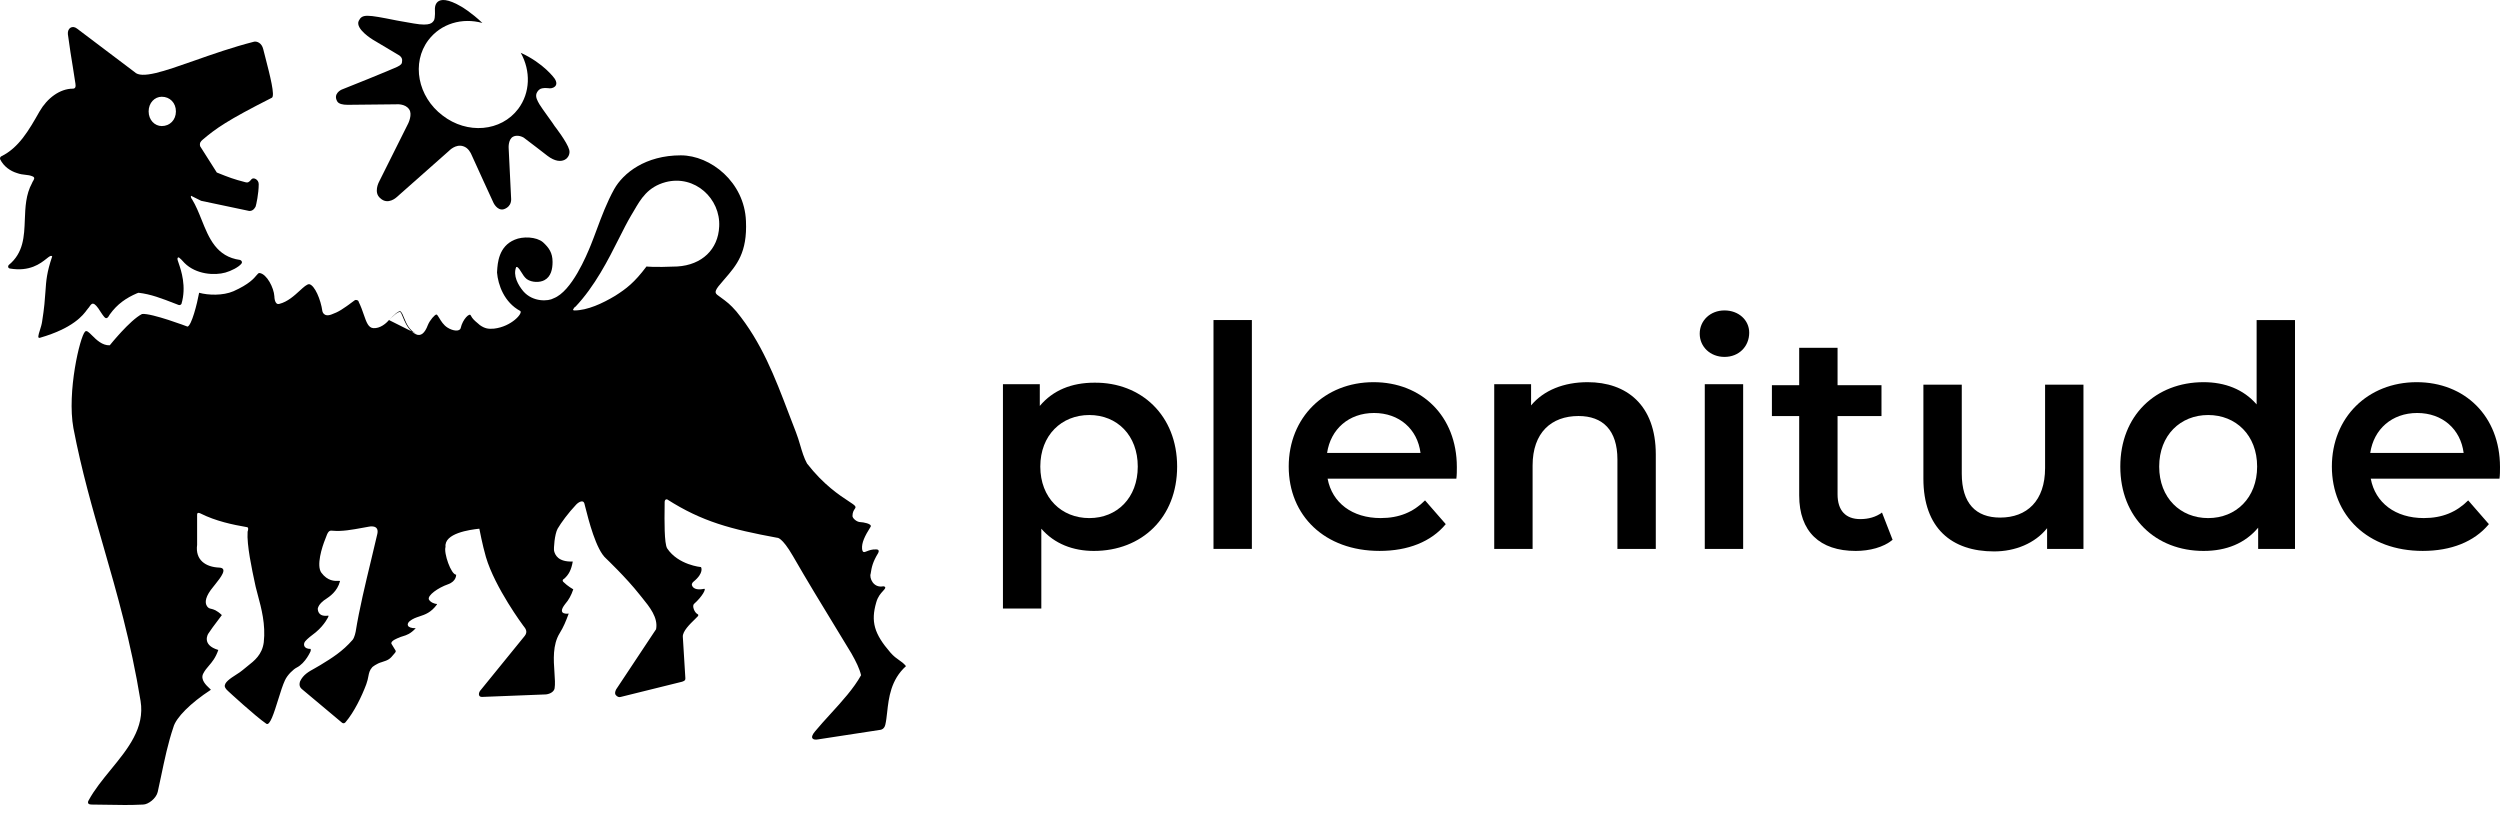
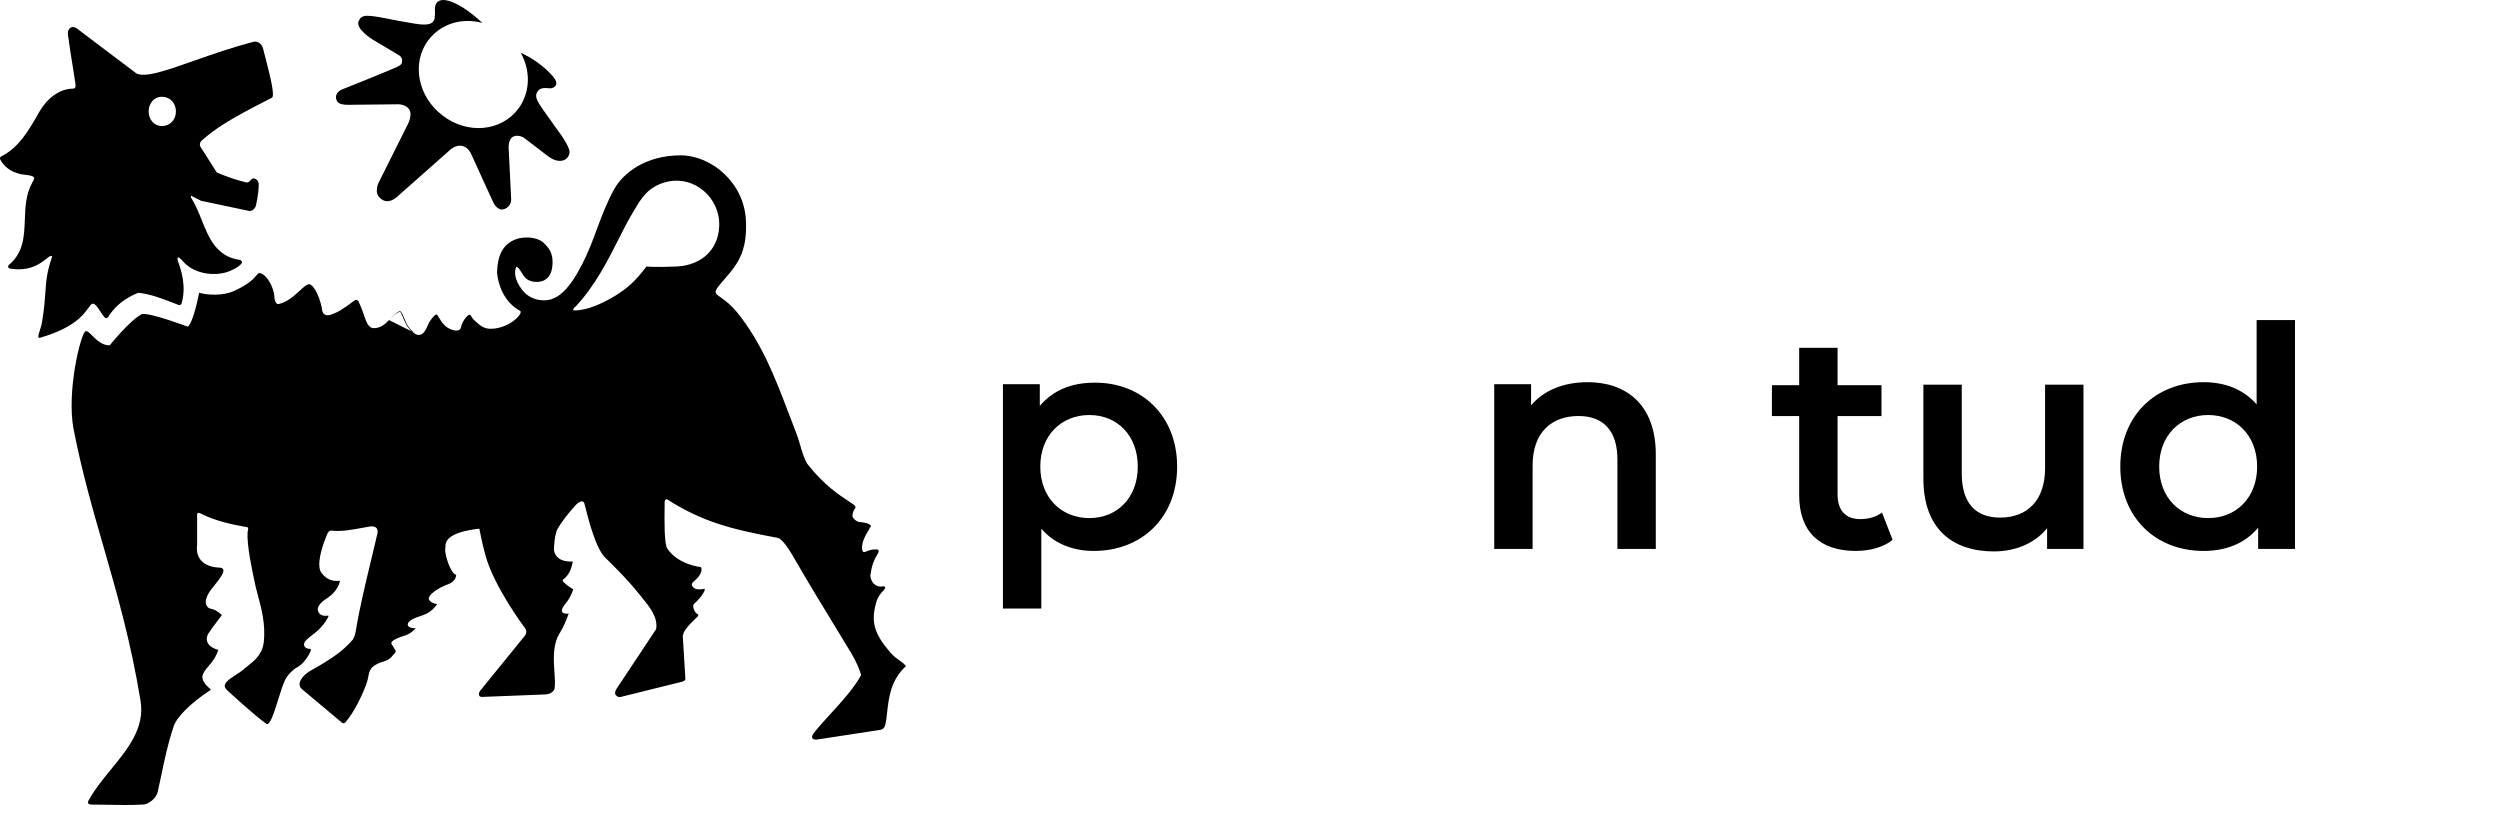
<svg xmlns="http://www.w3.org/2000/svg" width="123" height="40" viewBox="0 0 123 40" fill="none">
  <path fill-rule="evenodd" clip-rule="evenodd" d="M12.157 25.937C11.437 25.813 10.617 25.639 9.872 25.266C9.872 25.266 9.698 25.167 9.698 25.316V26.807C9.599 27.553 10.12 27.901 10.791 27.926C11.228 27.948 10.857 28.413 10.593 28.744C10.557 28.789 10.523 28.832 10.493 28.87C10.12 29.318 10.046 29.641 10.195 29.84C10.257 29.923 10.315 29.937 10.394 29.955C10.504 29.981 10.655 30.017 10.915 30.262C10.518 30.785 10.319 31.058 10.244 31.182C10.244 31.182 9.897 31.729 10.741 31.978C10.606 32.368 10.435 32.568 10.277 32.753C10.173 32.874 10.075 32.988 9.996 33.146C9.849 33.441 10.152 33.722 10.298 33.858C10.349 33.905 10.382 33.935 10.369 33.941C9.375 34.588 8.655 35.309 8.53 35.781C8.271 36.541 8.094 37.385 7.928 38.178C7.872 38.447 7.817 38.71 7.76 38.962C7.686 39.286 7.288 39.584 7.04 39.584C6.394 39.617 5.859 39.606 5.323 39.595C5.055 39.589 4.788 39.584 4.506 39.584C4.233 39.584 4.357 39.385 4.357 39.385C4.641 38.858 5.046 38.362 5.452 37.866C6.291 36.841 7.133 35.811 6.916 34.488C6.438 31.564 5.757 29.204 5.093 26.898C4.548 25.01 4.014 23.159 3.612 21.065C3.289 19.276 3.935 16.566 4.183 16.318C4.257 16.233 4.373 16.347 4.53 16.505C4.742 16.716 5.03 17.003 5.4 16.989C5.4 16.989 6.394 15.746 6.99 15.448C7.462 15.398 9.226 16.069 9.226 16.069C9.425 16.019 9.698 14.95 9.797 14.404C10.244 14.528 10.965 14.553 11.486 14.329C12.258 13.984 12.498 13.694 12.622 13.543C12.686 13.466 12.719 13.426 12.778 13.434C13.126 13.484 13.474 14.155 13.499 14.578C13.499 14.578 13.499 15.025 13.747 14.95C14.148 14.85 14.483 14.544 14.747 14.302C14.941 14.124 15.097 13.981 15.213 13.981C15.486 14.031 15.784 14.752 15.859 15.299C15.859 15.299 15.908 15.622 16.306 15.473C16.654 15.348 16.852 15.224 17.448 14.777C17.523 14.727 17.647 14.777 17.647 14.851C17.758 15.073 17.834 15.292 17.9 15.485L17.9 15.485C18.028 15.854 18.123 16.127 18.368 16.144C18.691 16.169 18.989 15.92 19.113 15.771C19.12 15.763 19.129 15.755 19.138 15.746L20.253 16.304C20.312 16.357 20.379 16.404 20.454 16.442C20.703 16.566 20.901 16.392 21.05 15.995C21.15 15.746 21.398 15.473 21.473 15.473C21.512 15.482 21.555 15.553 21.612 15.648C21.7 15.794 21.823 15.998 22.019 16.119C22.293 16.293 22.616 16.318 22.665 16.144C22.765 15.696 23.112 15.373 23.162 15.522C23.243 15.684 23.356 15.78 23.503 15.903L23.503 15.903C23.536 15.932 23.572 15.962 23.609 15.995C23.858 16.169 24.031 16.193 24.305 16.169C25.174 16.069 25.745 15.398 25.596 15.299C24.802 14.876 24.503 14.006 24.454 13.409C24.455 13.387 24.457 13.363 24.458 13.337C24.482 12.947 24.532 12.12 25.323 11.794C25.721 11.62 26.391 11.645 26.714 11.918C27.012 12.191 27.186 12.44 27.186 12.887C27.186 13.235 27.112 13.608 26.789 13.782C26.565 13.907 26.168 13.907 25.919 13.733C25.803 13.642 25.727 13.517 25.656 13.401C25.591 13.294 25.53 13.195 25.447 13.136H25.398C25.224 13.559 25.497 14.031 25.745 14.329C26.218 14.876 26.988 14.826 27.236 14.677C28.132 14.338 28.863 12.556 29.06 12.076L29.074 12.042C29.171 11.802 29.263 11.553 29.357 11.301C29.602 10.641 29.858 9.955 30.217 9.308C30.664 8.513 31.757 7.643 33.496 7.643C34.962 7.643 36.626 8.96 36.701 10.874C36.772 12.431 36.245 13.041 35.65 13.729L35.583 13.807C35.185 14.255 35.136 14.379 35.285 14.503C35.333 14.539 35.379 14.572 35.42 14.603L35.421 14.603L35.421 14.603C35.785 14.87 35.917 14.967 36.229 15.323C37.473 16.843 38.126 18.559 38.797 20.32L38.797 20.32L38.797 20.321C38.916 20.634 39.036 20.949 39.16 21.264C39.239 21.463 39.303 21.678 39.367 21.893C39.462 22.215 39.557 22.537 39.706 22.805C40.518 23.852 41.316 24.374 41.75 24.658C41.914 24.766 42.026 24.839 42.066 24.893C42.113 24.952 42.089 24.988 42.049 25.046C42.005 25.112 41.942 25.206 41.942 25.39C41.942 25.49 42.141 25.689 42.34 25.689C42.439 25.689 42.911 25.763 42.837 25.913C42.538 26.385 42.389 26.708 42.414 27.006C42.442 27.204 42.511 27.177 42.651 27.121C42.758 27.079 42.906 27.02 43.11 27.031C43.234 27.031 43.259 27.106 43.209 27.205C42.936 27.652 42.886 27.901 42.837 28.224C42.762 28.423 42.961 28.945 43.458 28.846C43.507 28.846 43.557 28.87 43.557 28.92C43.539 28.973 43.493 29.023 43.436 29.085C43.332 29.199 43.19 29.353 43.11 29.641C42.837 30.586 43.01 31.182 43.805 32.102C43.974 32.296 44.108 32.389 44.233 32.476C44.349 32.556 44.456 32.63 44.575 32.773C43.825 33.449 43.726 34.337 43.648 35.042V35.042C43.623 35.271 43.599 35.48 43.557 35.657C43.507 35.88 43.333 35.905 43.333 35.905L40.253 36.377C40.005 36.427 39.806 36.328 40.104 35.98C40.337 35.699 40.595 35.416 40.855 35.131L40.855 35.131C41.426 34.506 42.006 33.869 42.364 33.221C42.29 32.897 42.116 32.549 41.892 32.152C41.638 31.731 41.387 31.319 41.138 30.911L41.138 30.911L41.138 30.911C40.415 29.726 39.713 28.574 39.011 27.354C38.464 26.41 38.241 26.459 38.241 26.459C35.955 26.037 34.539 25.664 32.825 24.57C32.701 24.545 32.701 24.695 32.701 24.695C32.701 24.761 32.7 24.852 32.699 24.96C32.691 25.578 32.677 26.748 32.825 26.981C33.372 27.802 34.49 27.901 34.49 27.901C34.49 27.901 34.664 28.174 34.117 28.622C34.117 28.622 34.018 28.697 34.043 28.796C34.117 29.02 34.415 29.02 34.639 28.97C34.763 28.945 34.564 29.343 34.142 29.716C34.043 29.815 34.167 30.138 34.316 30.213C34.365 30.238 34.365 30.262 34.341 30.312C34.308 30.35 34.252 30.404 34.186 30.469C33.95 30.698 33.576 31.06 33.595 31.331L33.72 33.37C33.72 33.37 33.72 33.444 33.695 33.469C33.645 33.519 33.546 33.544 33.546 33.544L30.54 34.289C30.465 34.314 30.366 34.289 30.291 34.19C30.217 34.09 30.316 33.916 30.316 33.916L32.179 31.108L32.279 30.959C32.389 30.388 31.956 29.856 31.597 29.414C31.549 29.356 31.503 29.299 31.459 29.243C30.813 28.423 29.82 27.479 29.82 27.479C29.327 27.053 28.956 25.58 28.796 24.946L28.796 24.946C28.779 24.876 28.764 24.816 28.751 24.769C28.702 24.595 28.503 24.67 28.354 24.819C27.956 25.241 27.609 25.714 27.435 26.012C27.286 26.285 27.236 26.981 27.261 27.106C27.311 27.305 27.46 27.652 28.18 27.628C28.105 28.05 27.981 28.274 27.758 28.473C27.758 28.473 27.634 28.523 27.708 28.622C27.932 28.846 28.205 28.995 28.205 28.995C28.105 29.293 27.981 29.517 27.807 29.716C27.36 30.287 27.981 30.188 27.981 30.188C27.832 30.586 27.733 30.834 27.534 31.157C27.185 31.723 27.236 32.466 27.279 33.082V33.082C27.3 33.387 27.319 33.661 27.286 33.867C27.261 34.016 27.087 34.14 26.863 34.165L23.709 34.289C23.51 34.289 23.535 34.066 23.659 33.941L25.82 31.282C25.977 31.079 25.85 30.917 25.769 30.815C25.761 30.804 25.753 30.794 25.745 30.785C25.745 30.785 24.354 28.92 23.907 27.404C23.733 26.807 23.584 26.012 23.584 26.012C23.112 26.062 21.845 26.236 21.92 26.907C21.821 27.205 22.193 28.274 22.442 28.274C22.442 28.274 22.466 28.597 22.044 28.746C21.547 28.92 21.026 29.293 21.1 29.492C21.175 29.641 21.398 29.716 21.498 29.716V29.741C21.207 30.138 20.917 30.235 20.644 30.325C20.473 30.382 20.309 30.436 20.156 30.561C20.007 30.685 19.982 30.909 20.454 30.909C20.191 31.19 20.002 31.247 19.826 31.301C19.753 31.323 19.682 31.345 19.61 31.381C19.61 31.381 19.187 31.53 19.262 31.679C19.323 31.788 19.371 31.861 19.405 31.914C19.451 31.984 19.474 32.018 19.471 32.05C19.469 32.08 19.444 32.109 19.397 32.164C19.393 32.168 19.39 32.172 19.386 32.176C19.187 32.425 19.113 32.475 18.79 32.574C18.517 32.649 18.318 32.823 18.318 32.823C18.182 32.974 18.156 33.107 18.123 33.278C18.102 33.387 18.078 33.512 18.02 33.668C17.796 34.264 17.424 35.035 17.001 35.532C17.001 35.532 16.927 35.632 16.827 35.557L14.84 33.892C14.666 33.742 14.766 33.519 14.766 33.519C14.918 33.195 15.187 33.046 15.483 32.883C15.574 32.833 15.666 32.781 15.759 32.723C16.331 32.375 16.852 32.052 17.349 31.48C17.448 31.356 17.498 31.083 17.498 31.083C17.678 29.965 17.976 28.73 18.259 27.557L18.259 27.557C18.366 27.113 18.471 26.677 18.566 26.261C18.666 25.788 18.144 25.913 18.144 25.913C18.049 25.929 17.957 25.946 17.868 25.963C17.3 26.067 16.828 26.154 16.355 26.111C16.181 26.087 16.132 26.161 16.008 26.509C15.834 26.932 15.56 27.826 15.809 28.174C16.12 28.596 16.472 28.585 16.635 28.58C16.694 28.578 16.728 28.577 16.728 28.597C16.597 29.1 16.216 29.353 16.008 29.491C15.979 29.51 15.954 29.527 15.933 29.542C15.71 29.716 15.66 29.84 15.635 29.939C15.635 30.039 15.66 30.362 16.157 30.287V30.337C16.157 30.337 15.983 30.735 15.536 31.108C15.337 31.257 15.113 31.431 15.014 31.555C14.915 31.679 14.915 31.928 15.287 31.928V32.027C15.287 32.027 15.039 32.624 14.592 32.848C14.443 32.922 14.145 33.196 14.02 33.469C13.914 33.692 13.8 34.054 13.687 34.419C13.483 35.073 13.277 35.734 13.101 35.607C12.555 35.234 11.238 34.016 11.238 34.016C11.089 33.892 11.064 33.792 11.064 33.792C11.012 33.584 11.336 33.375 11.621 33.192C11.744 33.113 11.859 33.039 11.934 32.972C12.009 32.906 12.089 32.843 12.171 32.779C12.521 32.504 12.896 32.21 12.977 31.605C13.077 30.728 12.857 29.915 12.689 29.294C12.647 29.14 12.609 28.999 12.579 28.87L12.548 28.725C12.393 28.004 12.136 26.811 12.182 26.161C12.257 25.937 12.157 25.937 12.157 25.937ZM20.253 16.304L20.479 16.417C20.125 16.24 19.99 15.906 19.884 15.646C19.827 15.504 19.779 15.385 19.709 15.323C19.619 15.256 19.328 15.553 19.18 15.703C19.164 15.719 19.15 15.734 19.138 15.746L19.138 15.746C19.276 15.608 19.568 15.325 19.684 15.348C19.725 15.365 19.763 15.459 19.815 15.587C19.9 15.796 20.022 16.097 20.253 16.304ZM28.23 15.174C28.18 15.224 28.18 15.274 28.255 15.274C28.9 15.274 29.646 14.926 30.267 14.553C30.813 14.205 31.211 13.907 31.807 13.111C31.807 13.111 32.13 13.161 33.322 13.111C34.539 13.037 35.334 12.266 35.384 11.147C35.459 9.78 34.192 8.587 32.751 8.96C31.871 9.196 31.529 9.784 31.196 10.357L31.196 10.357C31.143 10.447 31.091 10.537 31.037 10.625C30.856 10.932 30.667 11.306 30.46 11.717C29.927 12.776 29.27 14.079 28.304 15.1C28.304 15.075 28.255 15.124 28.23 15.174Z" fill="black" />
  <path fill-rule="evenodd" clip-rule="evenodd" d="M13.374 4.81C11.164 5.928 10.617 6.326 9.971 6.873C9.965 6.879 9.957 6.886 9.949 6.894C9.892 6.944 9.804 7.023 9.847 7.196L10.667 8.488C11.288 8.737 11.486 8.812 12.058 8.961C12.132 8.986 12.207 8.986 12.257 8.936C12.289 8.92 12.31 8.893 12.335 8.863C12.349 8.847 12.363 8.829 12.381 8.812C12.48 8.712 12.729 8.836 12.729 9.06C12.729 9.532 12.604 10.079 12.579 10.154C12.579 10.154 12.48 10.402 12.257 10.378C12.157 10.353 9.897 9.88 9.897 9.88L9.4 9.632C9.375 9.657 9.4 9.756 9.45 9.806C9.638 10.113 9.779 10.464 9.92 10.816C10.283 11.72 10.648 12.628 11.809 12.789C11.884 12.814 11.934 12.888 11.884 12.963C11.76 13.137 11.362 13.336 11.089 13.41C10.567 13.559 9.648 13.51 9.077 12.938C8.828 12.664 8.754 12.59 8.729 12.739C8.729 12.771 8.753 12.84 8.787 12.939C8.913 13.307 9.182 14.091 8.928 14.951C8.903 15.001 8.828 15.026 8.779 15.001C8.732 14.983 8.685 14.965 8.64 14.947C7.941 14.676 7.423 14.474 6.816 14.404C6.804 14.404 6.791 14.411 6.779 14.417C6.767 14.423 6.754 14.429 6.742 14.429C6.22 14.653 5.773 14.951 5.4 15.473C5.376 15.523 5.301 15.647 5.251 15.647C5.182 15.694 5.069 15.523 4.973 15.379C4.966 15.369 4.96 15.359 4.953 15.349C4.609 14.783 4.513 14.924 4.408 15.077C4.384 15.112 4.36 15.147 4.332 15.175C4.316 15.191 4.296 15.218 4.27 15.254C4.093 15.495 3.616 16.14 1.972 16.617C1.831 16.664 1.888 16.483 1.962 16.249C2.005 16.113 2.053 15.959 2.072 15.821C2.181 15.146 2.211 14.71 2.236 14.344C2.273 13.794 2.3 13.406 2.568 12.615C2.511 12.549 2.425 12.618 2.283 12.731C1.991 12.962 1.466 13.378 0.482 13.211C0.382 13.186 0.382 13.087 0.432 13.037C1.161 12.437 1.191 11.631 1.222 10.804C1.245 10.193 1.269 9.57 1.575 9.01C1.587 8.973 1.606 8.942 1.624 8.911C1.643 8.88 1.662 8.849 1.674 8.812C1.699 8.762 1.674 8.712 1.624 8.687C1.485 8.624 1.371 8.612 1.247 8.6C1.128 8.587 1 8.574 0.83 8.513C0.507 8.414 0.184 8.19 0.01 7.842C-0.015 7.792 0.01 7.718 0.059 7.693C0.929 7.27 1.426 6.4 1.947 5.481C2.32 4.834 2.941 4.362 3.587 4.362C3.711 4.362 3.736 4.263 3.711 4.114C3.672 3.838 3.629 3.575 3.582 3.287C3.51 2.848 3.429 2.354 3.339 1.678C3.314 1.379 3.562 1.23 3.786 1.404L6.618 3.542C6.959 3.899 8.066 3.509 9.539 2.991C10.425 2.679 11.442 2.321 12.505 2.05C12.629 2.026 12.878 2.1 12.952 2.423C12.985 2.556 13.022 2.7 13.061 2.849C13.281 3.703 13.544 4.725 13.374 4.81ZM7.313 5.481C7.313 5.903 7.611 6.202 7.959 6.202C8.356 6.202 8.655 5.903 8.655 5.481C8.655 5.058 8.356 4.76 7.959 4.76C7.611 4.76 7.313 5.058 7.313 5.481Z" fill="black" />
  <path d="M19.51 9.706L22.094 7.419C22.094 7.419 22.417 7.071 22.79 7.195C23.038 7.27 23.162 7.519 23.212 7.643C23.262 7.767 24.28 9.979 24.28 9.979C24.28 9.979 24.454 10.352 24.752 10.303C24.752 10.303 25.149 10.228 25.149 9.805L25.025 7.27C25.025 7.27 25 6.847 25.249 6.723C25.398 6.649 25.597 6.673 25.77 6.773C25.944 6.897 26.938 7.668 26.938 7.668C27.658 8.215 28.106 7.742 28.006 7.369C27.907 6.997 27.286 6.201 27.286 6.201C27.286 6.176 26.64 5.306 26.541 5.132C26.441 4.958 26.342 4.784 26.392 4.61C26.466 4.411 26.615 4.362 26.615 4.362C26.615 4.362 26.739 4.312 26.963 4.337C27.186 4.387 27.534 4.237 27.286 3.865C27.286 3.865 26.764 3.119 25.621 2.597C26.118 3.492 26.093 4.561 25.497 5.356C24.653 6.475 22.988 6.624 21.771 5.679C20.554 4.759 20.231 3.094 21.075 1.975C21.697 1.155 22.74 0.857 23.733 1.13V1.13C23.187 0.608 22.715 0.335 22.715 0.335C21.324 -0.485 21.398 0.459 21.398 0.459C21.398 0.459 21.423 0.882 21.349 1.006C21.274 1.105 21.2 1.304 20.355 1.155C19.61 1.031 19.535 1.006 19.51 1.006C18.02 0.708 17.821 0.683 17.647 1.031C17.473 1.429 18.343 1.951 18.343 1.951L19.635 2.721C19.635 2.721 19.808 2.821 19.784 2.995C19.784 3.144 19.734 3.193 19.535 3.293C19.337 3.392 16.828 4.411 16.803 4.411C16.803 4.411 16.355 4.61 16.604 5.008C16.678 5.107 16.852 5.157 17.101 5.157C17.399 5.157 19.486 5.132 19.486 5.132C19.486 5.132 19.933 5.083 20.131 5.381C20.305 5.629 20.082 6.077 20.082 6.077L18.641 8.96C18.641 8.96 18.368 9.482 18.715 9.756C19.088 10.104 19.51 9.706 19.51 9.706Z" fill="black" />
  <path fill-rule="evenodd" clip-rule="evenodd" d="M53.816 27.106C56.176 27.106 57.915 25.465 57.915 22.955C57.915 20.444 56.151 18.803 53.841 18.828C52.723 18.828 51.804 19.201 51.158 19.972V18.903H49.345V29.939H51.233V26.012C51.879 26.758 52.798 27.106 53.816 27.106ZM53.593 20.419C54.959 20.419 55.978 21.413 55.978 22.955C55.978 24.496 54.959 25.49 53.593 25.49C52.227 25.49 51.183 24.496 51.183 22.955C51.183 21.413 52.227 20.419 53.593 20.419Z" fill="black" />
-   <path d="M59.704 15.746H61.592V27.006H59.704V15.746Z" fill="black" />
-   <path fill-rule="evenodd" clip-rule="evenodd" d="M65.318 23.55H71.653C71.677 23.376 71.677 23.153 71.677 22.979C71.677 20.468 69.939 18.803 67.579 18.803C65.169 18.803 63.405 20.543 63.405 22.954C63.405 25.365 65.169 27.105 67.877 27.105C69.268 27.105 70.411 26.658 71.131 25.788L70.112 24.619C69.541 25.191 68.846 25.489 67.926 25.489C66.535 25.489 65.542 24.744 65.318 23.55ZM69.889 22.283H65.293C65.467 21.114 66.361 20.319 67.603 20.319C68.846 20.319 69.74 21.114 69.889 22.283Z" fill="black" />
  <path d="M81.465 22.357V27.006H79.577V22.606C79.577 21.164 78.856 20.468 77.664 20.468C76.323 20.468 75.404 21.288 75.404 22.904V27.006H73.516V18.902H75.329V19.946C75.95 19.2 76.944 18.803 78.111 18.803C80.024 18.803 81.465 19.921 81.465 22.357Z" fill="black" />
-   <path fill-rule="evenodd" clip-rule="evenodd" d="M84.844 15.273C84.148 15.273 83.626 15.771 83.626 16.417C83.626 17.063 84.148 17.56 84.844 17.56C85.564 17.56 86.061 17.038 86.061 16.367C86.061 15.746 85.539 15.273 84.844 15.273ZM85.763 18.903H83.875V27.006H85.763V18.903Z" fill="black" />
  <path d="M93.116 26.559C92.668 26.932 91.973 27.106 91.302 27.106C89.538 27.106 88.52 26.161 88.52 24.372V20.469H87.178V18.953H88.52V17.113H90.408V18.953H92.569V20.469H90.408V24.322C90.408 25.117 90.805 25.54 91.526 25.54C91.923 25.54 92.296 25.44 92.594 25.217L93.116 26.559Z" fill="black" />
  <path d="M102.506 18.902V27.006H100.717V25.987C100.121 26.732 99.152 27.13 98.109 27.13C96.022 27.13 94.631 25.987 94.631 23.551V18.927H96.519V23.302C96.519 24.769 97.215 25.465 98.407 25.465C99.724 25.465 100.618 24.644 100.618 23.029V18.927H102.506V18.902Z" fill="black" />
-   <path fill-rule="evenodd" clip-rule="evenodd" d="M116.641 23.55H122.975C123 23.376 123 23.153 123 22.979C123 20.468 121.261 18.803 118.901 18.803C116.492 18.803 114.728 20.543 114.728 22.954C114.728 25.365 116.492 27.105 119.199 27.105C120.59 27.105 121.733 26.658 122.453 25.788L121.435 24.619C120.864 25.191 120.168 25.489 119.249 25.489C117.858 25.489 116.864 24.744 116.641 23.55ZM121.211 22.283H116.616C116.79 21.114 117.684 20.319 118.926 20.319C120.168 20.319 121.062 21.114 121.211 22.283Z" fill="black" />
  <path fill-rule="evenodd" clip-rule="evenodd" d="M112.914 27.006V15.746H111.026V19.897C110.38 19.151 109.461 18.803 108.418 18.803C106.058 18.803 104.319 20.444 104.319 22.955C104.319 25.465 106.058 27.106 108.418 27.106C109.536 27.106 110.455 26.733 111.101 25.962V27.006H112.914ZM108.642 20.419C110.008 20.419 111.051 21.413 111.051 22.955C111.051 24.496 110.008 25.49 108.642 25.49C107.275 25.49 106.232 24.496 106.232 22.955C106.232 21.413 107.275 20.419 108.642 20.419Z" fill="black" />
</svg>